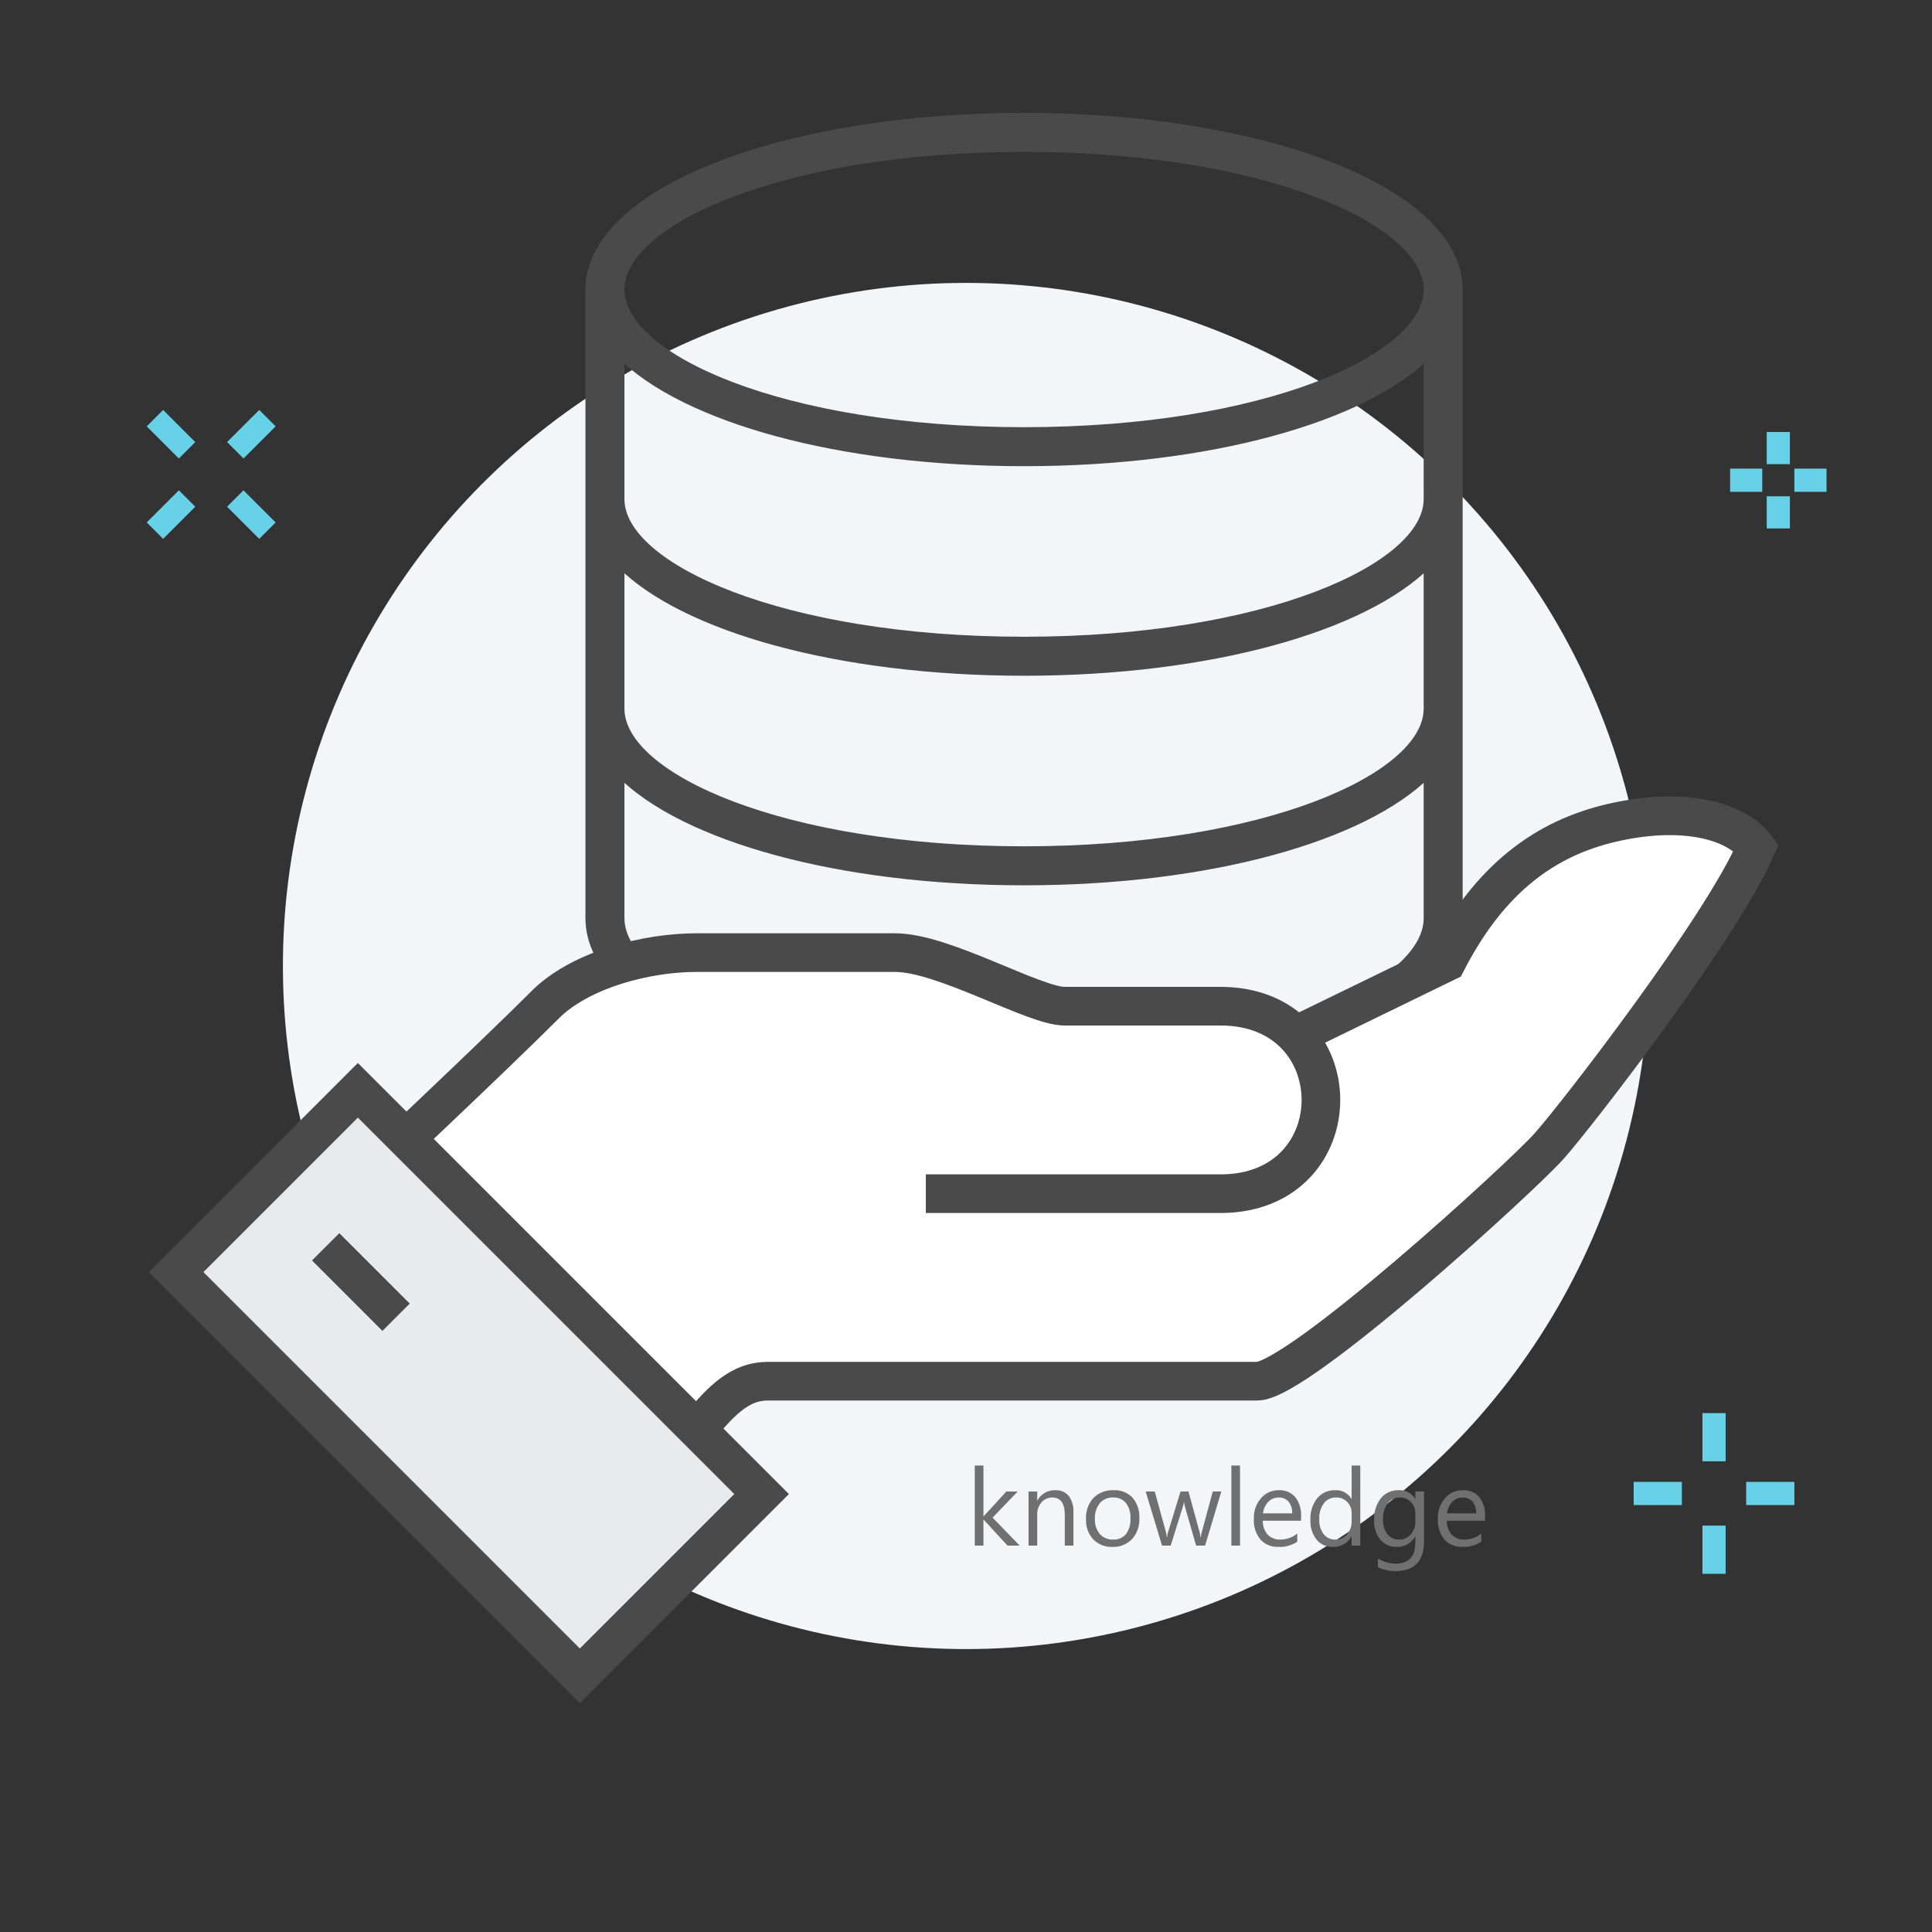
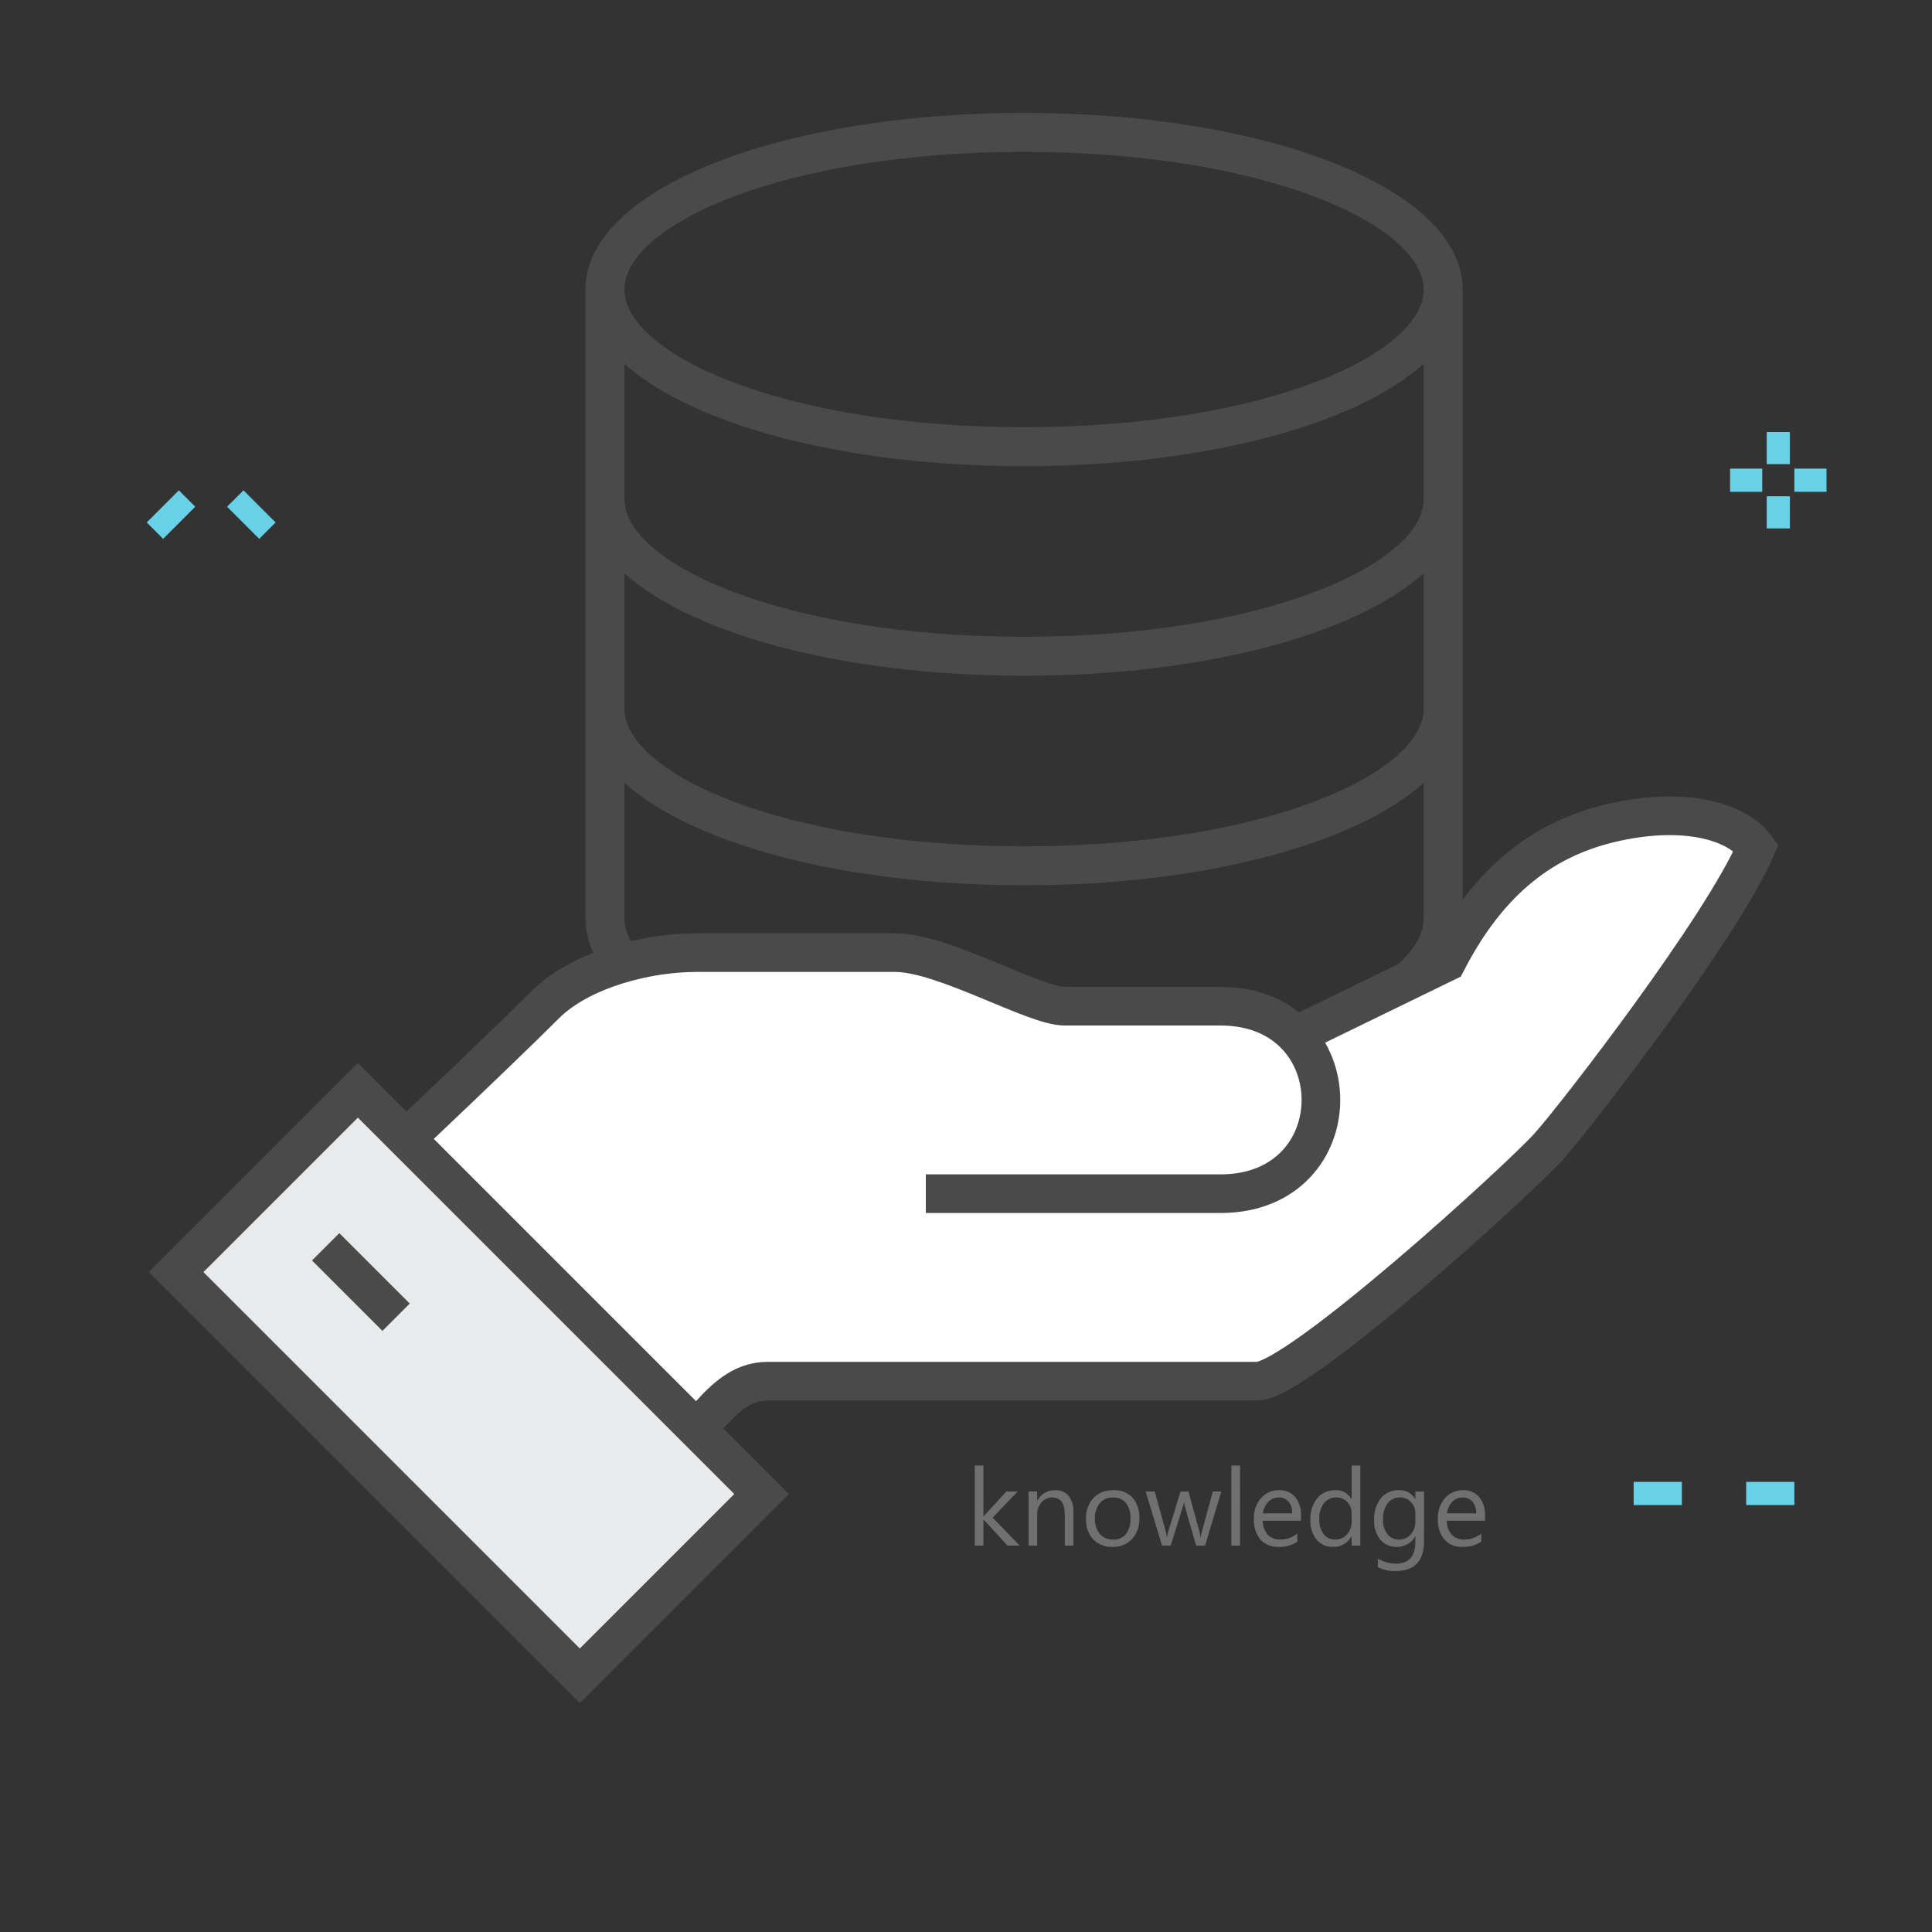
<svg xmlns="http://www.w3.org/2000/svg" width="250" height="250" viewBox="0 0 250 250">
  <rect x="0" y="0" width="250" height="250" fill="#333333" stroke="none" />
  <g id="グループ化_3575" data-name="グループ化 3575" transform="translate(-639 -2754)">
    <g id="グループ化_3446" data-name="グループ化 3446" transform="translate(0 10)">
      <g id="グループ化_3445" data-name="グループ化 3445" transform="translate(-612 1322)">
-         <circle id="楕円形_365" data-name="楕円形 365" cx="88.389" cy="88.389" r="88.389" transform="translate(1251 1547.357) rotate(-45.164)" fill="#f4f5f7" />
        <path id="パス_2296" data-name="パス 2296" d="M189.688,146.913c-31.546,0-56.254,9.821-56.254,22.359V250.62c0,12.541,24.709,22.362,56.254,22.362s56.258-9.821,56.258-22.362V169.272C245.946,156.734,221.234,146.913,189.688,146.913Zm0,4.046c31.232,0,52.211,9.468,52.211,18.312s-20.98,18.312-52.211,18.312-52.208-9.469-52.208-18.312S158.46,150.959,189.688,150.959ZM241.9,250.62c0,8.844-20.98,18.316-52.211,18.316s-52.208-9.472-52.208-18.316V231.948c8.225,8.232,28.224,13.916,52.208,13.916s43.986-5.684,52.211-13.916Zm0-27.114c0,8.844-20.98,18.312-52.211,18.312s-52.208-9.469-52.208-18.312V204.831c8.225,8.232,28.224,13.916,52.208,13.916s43.986-5.684,52.211-13.916Zm0-27.117c0,8.844-20.98,18.312-52.211,18.312s-52.208-9.468-52.208-18.312V177.714c8.225,8.232,28.224,13.916,52.208,13.916s43.986-5.684,52.211-13.916Z" transform="translate(1193.822 1290.194)" fill="#4a4a4a" stroke="#4a4a4a" stroke-width="1" />
        <path id="パス_2290" data-name="パス 2290" d="M350.961,440.8c-8.4,1.948-15.716,6.995-21.376,18.01L310.719,468l-.652.326a13.013,13.013,0,0,0-9.747-3.792H280.15c-3.955,0-15.643-6.932-21.917-6.932H232.511c-6.416,0-14.627,2.121-19.234,6.416-7.12,7.116-25.22,24.218-27.251,25.872,11.324,9.792,34.884,32.239,40.087,36.832,7.04-7.04,9.792-13.66,15.6-13.66h63.345c5.279,0,34.114-26.3,37.8-30.437,3.549-3.976,22.4-28.36,26.78-38.613C366.892,440.3,359.758,438.758,350.961,440.8Z" transform="translate(1108.609 1087.67)" fill="#fff" />
        <path id="パス_2291" data-name="パス 2291" d="M262.192,488.793H300.32c17.331,0,17.331-24.263,0-24.263H280.15c-3.955,0-15.643-6.932-21.917-6.932H232.511c-6.416,0-14.627,2.125-19.234,6.416-7.12,7.116-25.22,24.218-27.251,25.872,11.324,9.792,34.884,32.239,40.087,36.832,7.04-7.04,9.792-13.66,15.6-13.66h63.345c5.279,0,34.114-26.3,37.8-30.437,3.549-3.976,22.4-28.357,26.78-38.613-2.752-3.709-9.886-5.248-18.683-3.2-8.4,1.948-15.716,6.995-21.376,18.01L310.719,468" transform="translate(1108.609 1087.67)" fill="none" stroke="#4a4a4a" stroke-miterlimit="10" stroke-width="5" />
        <path id="パス_2297" data-name="パス 2297" d="M0,0H33.272V73.892H0Z" transform="matrix(0.707, -0.707, 0.707, 0.707, 1273.786, 1586.608)" fill="#e9eaeb" stroke="#4a4a4a" stroke-width="5" />
        <line id="線_572" data-name="線 572" x2="9.112" y2="9.112" transform="translate(1293.141 1583.336)" fill="none" stroke="#4a4a4a" stroke-miterlimit="10" stroke-width="5" />
        <g id="グループ化_3430" data-name="グループ化 3430" transform="translate(1474.873 1477.901)">
          <line id="線_573" data-name="線 573" y2="4.159" transform="translate(6.239)" fill="none" stroke="#67d1e7" stroke-miterlimit="10" stroke-width="3" />
          <line id="線_574" data-name="線 574" y2="4.159" transform="translate(6.239 8.319)" fill="none" stroke="#67d1e7" stroke-miterlimit="10" stroke-width="3" />
          <line id="線_575" data-name="線 575" x1="4.159" transform="translate(0 6.239)" fill="none" stroke="#67d1e7" stroke-miterlimit="10" stroke-width="3" />
          <line id="線_576" data-name="線 576" x1="4.159" transform="translate(8.319 6.239)" fill="none" stroke="#67d1e7" stroke-miterlimit="10" stroke-width="3" />
        </g>
        <g id="グループ化_3431" data-name="グループ化 3431" transform="translate(1462.395 1604.855)">
          <line id="線_577" data-name="線 577" x1="6.239" transform="translate(0 10.399)" fill="none" stroke="#67d1e7" stroke-miterlimit="10" stroke-width="3" />
          <line id="線_578" data-name="線 578" x1="6.239" transform="translate(14.558 10.399)" fill="none" stroke="#67d1e7" stroke-miterlimit="10" stroke-width="3" />
-           <line id="線_579" data-name="線 579" y2="6.239" transform="translate(10.399 14.558)" fill="none" stroke="#67d1e7" stroke-miterlimit="10" stroke-width="3" />
-           <line id="線_580" data-name="線 580" y2="6.239" transform="translate(10.399)" fill="none" stroke="#67d1e7" stroke-miterlimit="10" stroke-width="3" />
        </g>
        <g id="グループ化_3429" data-name="グループ化 3429" transform="translate(1271.047 1476.108)">
          <line id="線_581" data-name="線 581" x1="4.159" y2="4.159" transform="translate(0 10.399)" fill="none" stroke="#67d1e7" stroke-miterlimit="10" stroke-width="3" />
-           <line id="線_582" data-name="線 582" x1="4.159" y2="4.159" transform="translate(10.399)" fill="none" stroke="#67d1e7" stroke-miterlimit="10" stroke-width="3" />
          <line id="線_583" data-name="線 583" x2="4.159" y2="4.159" transform="translate(10.399 10.399)" fill="none" stroke="#67d1e7" stroke-miterlimit="10" stroke-width="3" />
-           <line id="線_584" data-name="線 584" x2="4.159" y2="4.159" fill="none" stroke="#67d1e7" stroke-miterlimit="10" stroke-width="3" />
        </g>
        <path id="パス_2462" data-name="パス 2462" d="M6.945,0H5.373L2.283-3.363H2.256V0H1.135V-10.363H2.256v6.569h.027L5.223-7h1.47L3.445-3.623ZM13.9,0H12.783V-3.992q0-2.229-1.627-2.229a1.765,1.765,0,0,0-1.391.632,2.344,2.344,0,0,0-.55,1.6V0H8.094V-7H9.215v1.162h.027a2.526,2.526,0,0,1,2.3-1.326,2.142,2.142,0,0,1,1.757.742A3.3,3.3,0,0,1,13.9-4.279Zm5.038.164a3.247,3.247,0,0,1-2.478-.981,3.634,3.634,0,0,1-.926-2.6A3.785,3.785,0,0,1,16.5-6.173a3.465,3.465,0,0,1,2.6-.991A3.14,3.14,0,0,1,21.55-6.2a3.822,3.822,0,0,1,.878,2.673,3.761,3.761,0,0,1-.947,2.683A3.317,3.317,0,0,1,18.942.164Zm.082-6.385a2.132,2.132,0,0,0-1.709.735,3.018,3.018,0,0,0-.629,2.027A2.854,2.854,0,0,0,17.322-1.5a2.161,2.161,0,0,0,1.7.718,2.049,2.049,0,0,0,1.671-.7,3.055,3.055,0,0,0,.584-2A3.108,3.108,0,0,0,20.7-5.51,2.04,2.04,0,0,0,19.024-6.221ZM33.038-7l-2.1,7H29.777L28.335-5.011a3.265,3.265,0,0,1-.109-.649H28.2a3.066,3.066,0,0,1-.144.636L26.489,0H25.368L23.249-7h1.176l1.449,5.264a3.171,3.171,0,0,1,.1.629h.055a2.942,2.942,0,0,1,.123-.643L27.761-7h1.025l1.449,5.277a3.768,3.768,0,0,1,.1.629h.055a2.909,2.909,0,0,1,.116-.629L31.931-7Zm2.42,7H34.337V-10.363h1.121Zm7.9-3.22H38.411a2.618,2.618,0,0,0,.629,1.8,2.168,2.168,0,0,0,1.654.636,3.439,3.439,0,0,0,2.174-.779V-.506a4.063,4.063,0,0,1-2.44.67A2.959,2.959,0,0,1,38.1-.79a3.9,3.9,0,0,1-.848-2.683,3.828,3.828,0,0,1,.926-2.663,2.97,2.97,0,0,1,2.3-1.029,2.632,2.632,0,0,1,2.126.889,3.705,3.705,0,0,1,.752,2.468Zm-1.148-.95a2.281,2.281,0,0,0-.468-1.511,1.6,1.6,0,0,0-1.282-.54,1.811,1.811,0,0,0-1.347.567,2.575,2.575,0,0,0-.684,1.483ZM51.023,0H49.9V-1.189h-.027A2.588,2.588,0,0,1,47.469.164a2.615,2.615,0,0,1-2.109-.94,3.856,3.856,0,0,1-.79-2.56,4.2,4.2,0,0,1,.875-2.782,2.886,2.886,0,0,1,2.331-1.046,2.244,2.244,0,0,1,2.1,1.135H49.9v-4.334h1.121ZM49.9-3.165V-4.2a2,2,0,0,0-.561-1.436,1.88,1.88,0,0,0-1.422-.588,1.936,1.936,0,0,0-1.613.752,3.3,3.3,0,0,0-.588,2.078,2.964,2.964,0,0,0,.564,1.911,1.843,1.843,0,0,0,1.514.7,1.915,1.915,0,0,0,1.521-.677A2.521,2.521,0,0,0,49.9-3.165Zm9.365,2.6q0,3.855-3.691,3.855a4.956,4.956,0,0,1-2.27-.492V1.682a4.661,4.661,0,0,0,2.256.656q2.584,0,2.584-2.748v-.766h-.027A2.622,2.622,0,0,1,55.713.164a2.628,2.628,0,0,1-2.1-.933,3.73,3.73,0,0,1-.8-2.505,4.358,4.358,0,0,1,.858-2.837,2.866,2.866,0,0,1,2.348-1.053,2.282,2.282,0,0,1,2.1,1.135h.027V-7h1.121Zm-1.121-2.6V-4.2a2,2,0,0,0-.564-1.429,1.857,1.857,0,0,0-1.4-.595,1.947,1.947,0,0,0-1.627.755,3.372,3.372,0,0,0-.588,2.116,2.894,2.894,0,0,0,.564,1.87,1.822,1.822,0,0,0,1.494.7,1.951,1.951,0,0,0,1.535-.67A2.5,2.5,0,0,0,58.146-3.165Zm9.017-.055H62.221a2.618,2.618,0,0,0,.629,1.8A2.168,2.168,0,0,0,64.5-.779a3.439,3.439,0,0,0,2.174-.779V-.506a4.063,4.063,0,0,1-2.44.67A2.959,2.959,0,0,1,61.906-.79a3.9,3.9,0,0,1-.848-2.683,3.828,3.828,0,0,1,.926-2.663,2.97,2.97,0,0,1,2.3-1.029,2.632,2.632,0,0,1,2.126.889,3.705,3.705,0,0,1,.752,2.468Zm-1.148-.95a2.281,2.281,0,0,0-.468-1.511,1.6,1.6,0,0,0-1.282-.54,1.811,1.811,0,0,0-1.347.567,2.575,2.575,0,0,0-.684,1.483Z" transform="translate(1376 1622)" fill="#707070" />
      </g>
    </g>
  </g>
</svg>